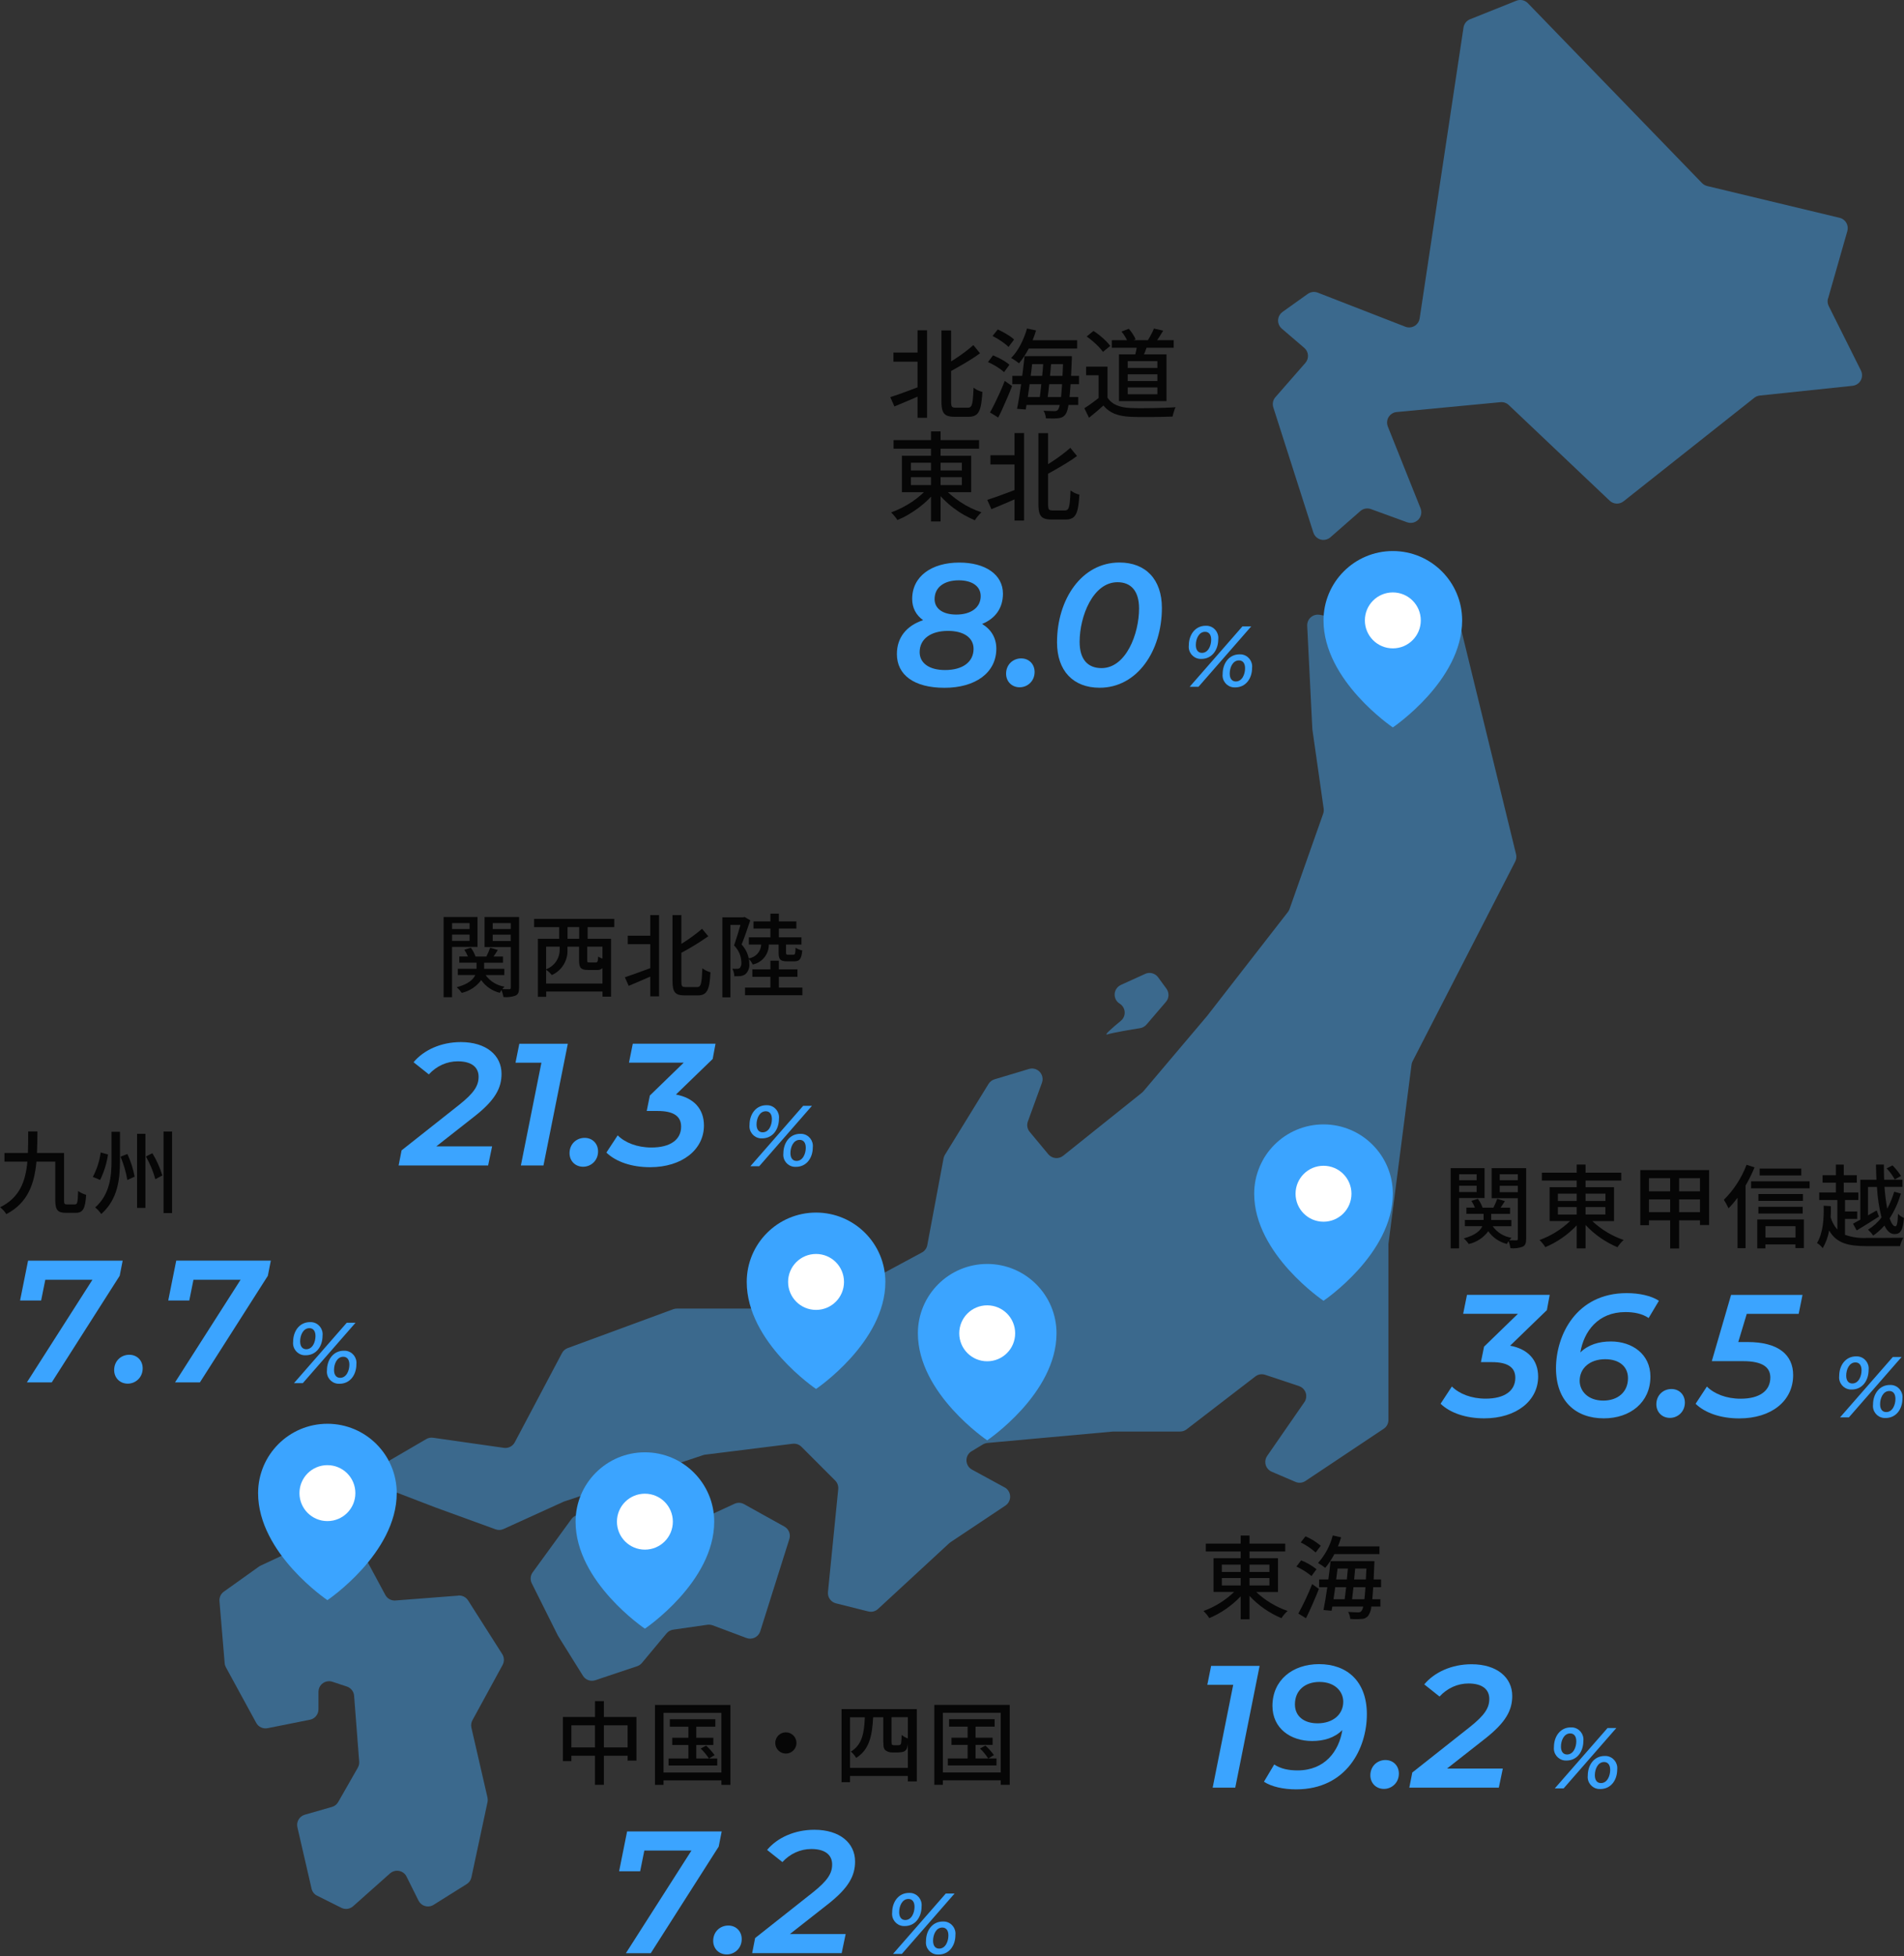
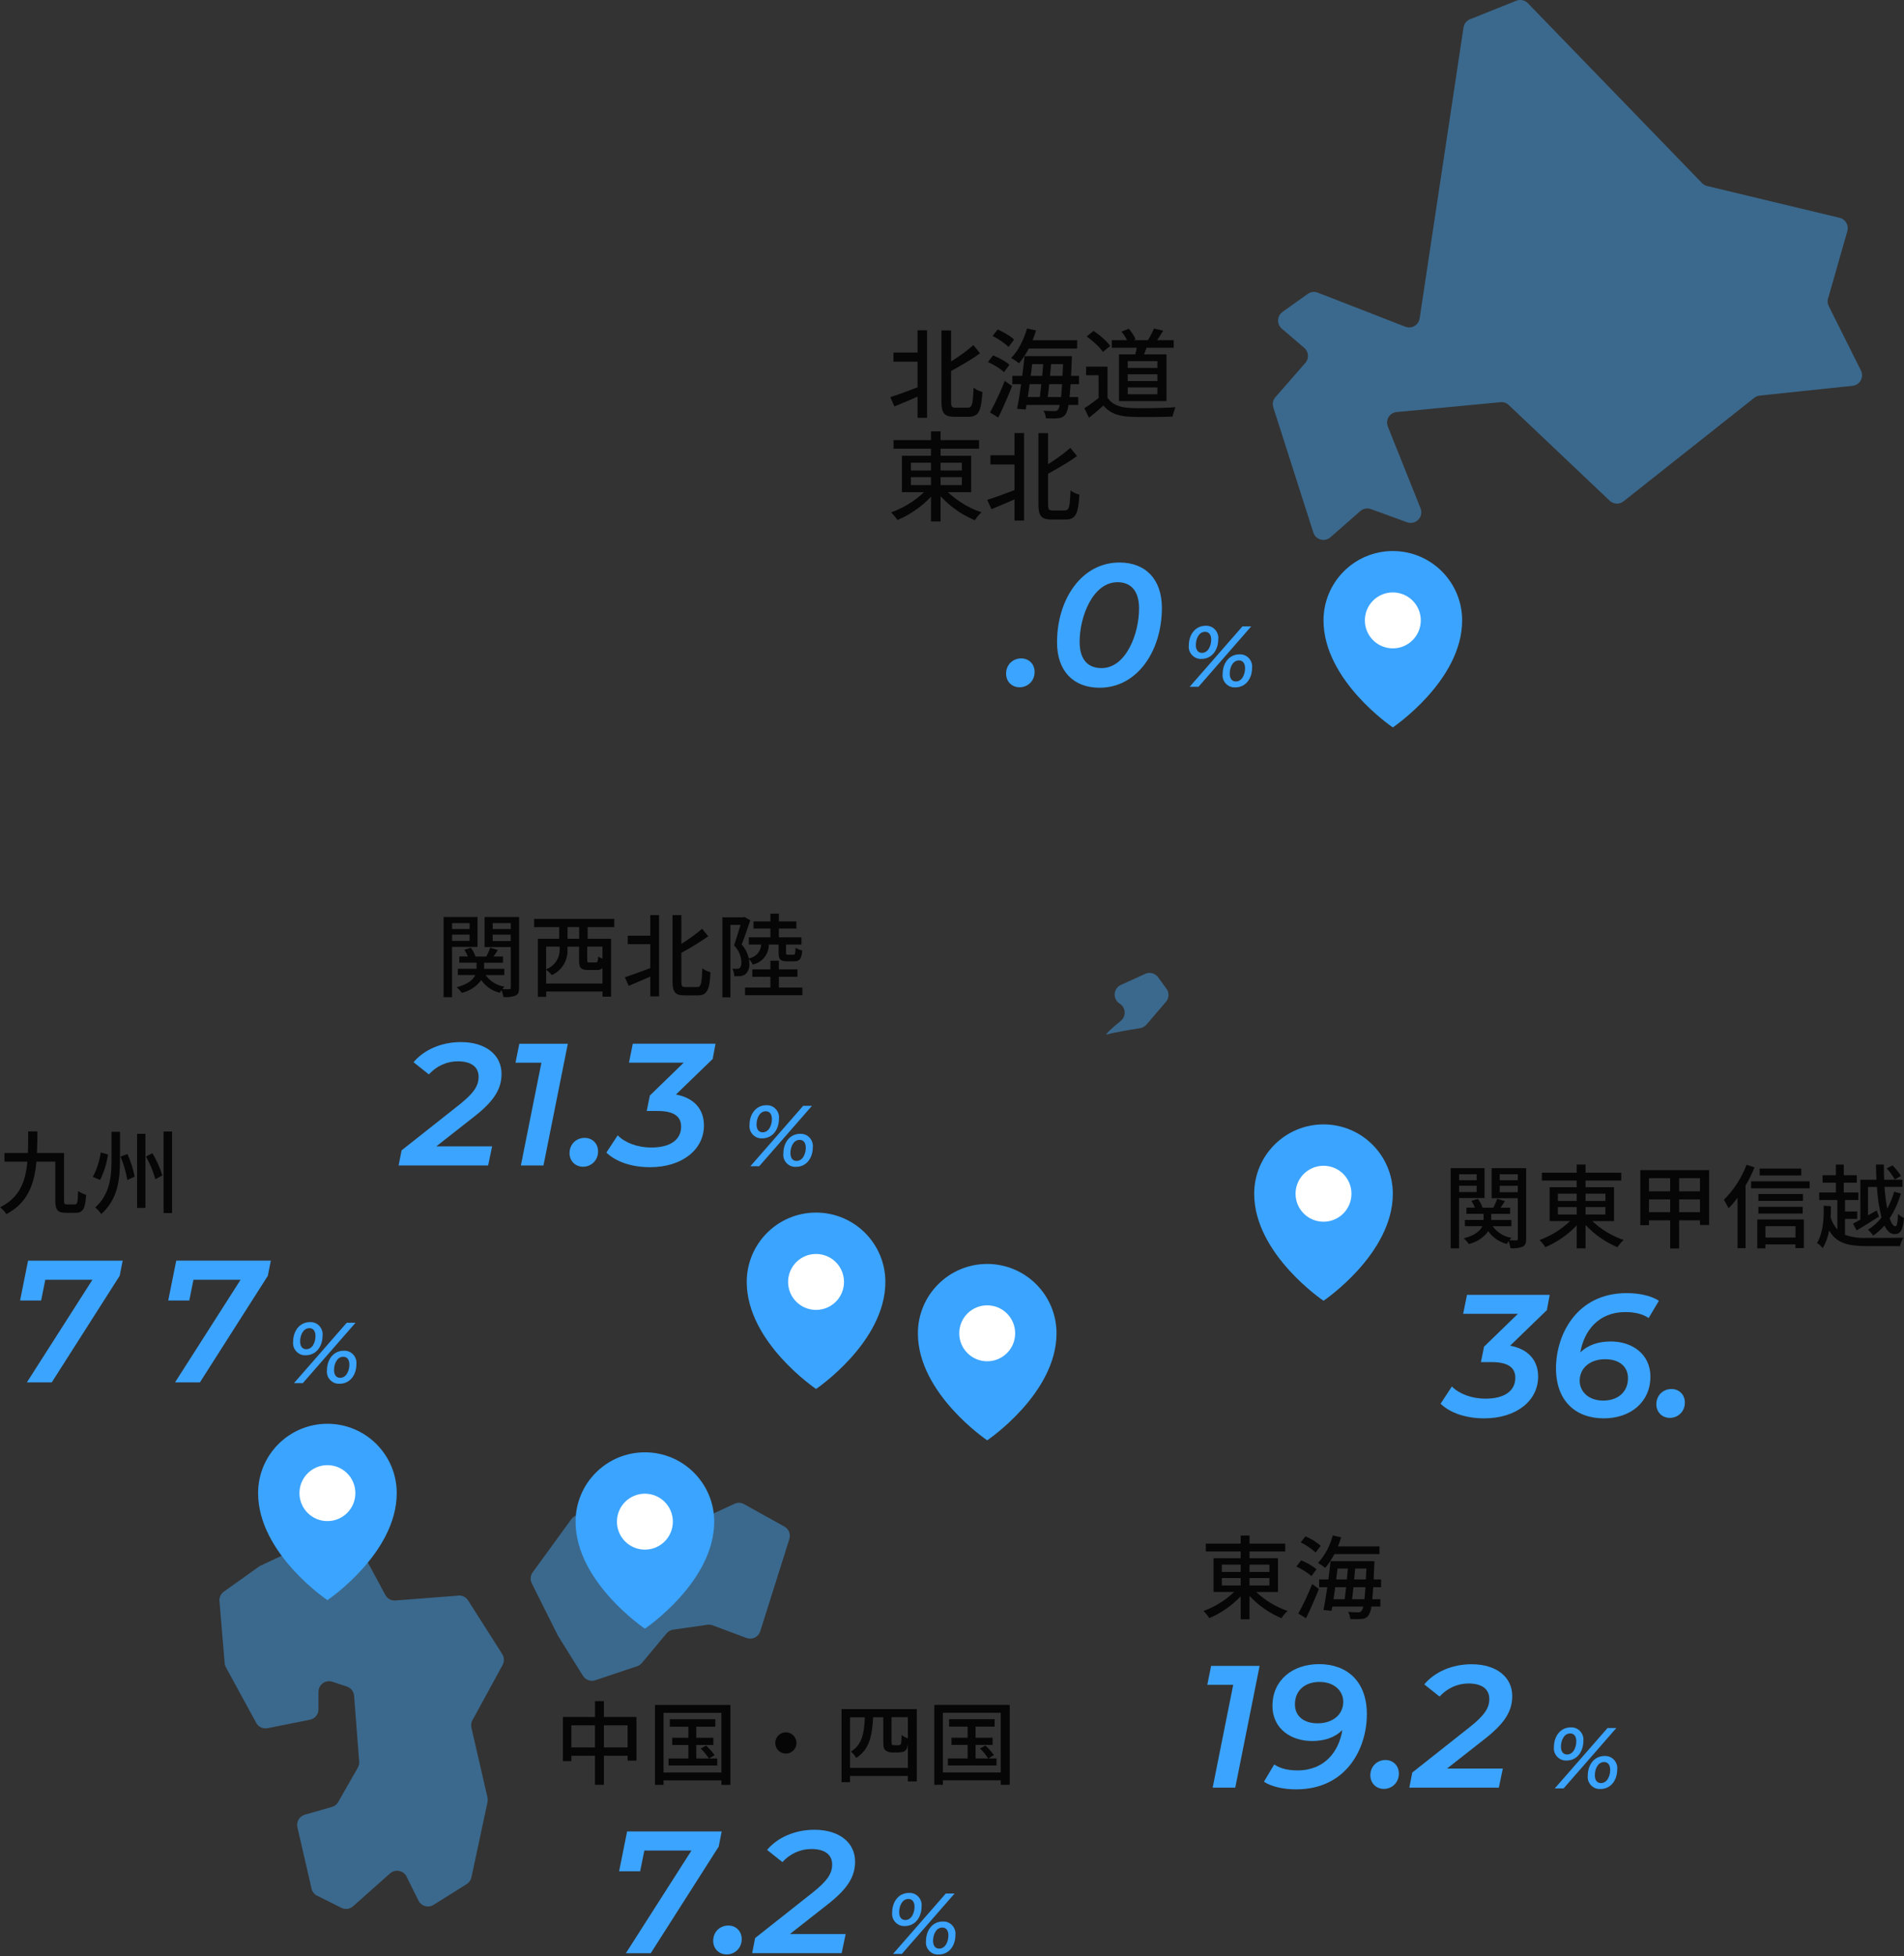
<svg xmlns="http://www.w3.org/2000/svg" id="_レイヤー_3" data-name="レイヤー 3" viewBox="0 0 333.74 342.75">
  <rect x="0" y="0" width="333.74" height="342.75" fill="#333333" stroke="none" />
  <defs>
    <style>
      .cls-1 {
        clip-path: url(#clippath);
      }

      .cls-2 {
        fill: none;
      }

      .cls-2, .cls-3, .cls-4, .cls-5, .cls-6 {
        stroke-width: 0px;
      }

      .cls-3 {
        fill: #3b698d;
      }

      .cls-4 {
        fill: #3ba4ff;
      }

      .cls-5 {
        fill: #fff;
      }

      .cls-6 {
        fill: #060606;
      }
    </style>
    <clipPath id="clippath">
      <rect class="cls-2" x="38.48" y="0" width="287.94" height="334.44" />
    </clipPath>
  </defs>
  <g>
-     <path class="cls-4" d="m174.64,113.64c0,4.24-3.69,6.86-9.08,6.86s-8.35-2.29-8.35-5.91c0-2.9,1.68-4.97,4.6-5.94-1.25-.88-1.92-2.16-1.92-3.72,0-3.96,3.41-6.37,8.26-6.37,4.57,0,7.65,2.1,7.65,5.45,0,2.5-1.31,4.36-3.66,5.3,1.62.98,2.5,2.47,2.5,4.33Zm-3.99.03c0-1.92-1.68-3.14-4.48-3.14-3.05,0-4.97,1.43-4.97,3.72,0,1.95,1.71,3.14,4.45,3.14,3.08,0,5-1.4,5-3.72Zm-6.83-8.71c0,1.65,1.4,2.71,3.81,2.71,2.59,0,4.27-1.25,4.27-3.23,0-1.74-1.52-2.77-3.84-2.77-2.56,0-4.24,1.22-4.24,3.29Z" />
    <path class="cls-4" d="m176.35,118.03c0-1.58,1.19-2.68,2.65-2.68,1.34,0,2.35.98,2.35,2.38,0,1.61-1.25,2.68-2.62,2.68s-2.38-1.01-2.38-2.38Z" />
    <path class="cls-4" d="m185.28,112.54c0-7.56,4.33-13.99,10.94-13.99,4.6,0,7.44,2.96,7.44,7.95,0,7.56-4.33,13.99-10.91,13.99-4.63,0-7.47-2.96-7.47-7.95Zm14.38-5.94c0-3.08-1.43-4.6-3.78-4.6-4.3,0-6.64,5.97-6.64,10.45,0,3.08,1.43,4.6,3.84,4.6,4.27,0,6.58-5.97,6.58-10.45Z" />
  </g>
  <g id="_グループ_1414" data-name="グループ 1414">
    <path id="_パス_6229" data-name="パス 6229" class="cls-4" d="m210.58,115.44c1.86,0,2.96-1.57,2.96-3.45.13-1.17-.71-2.22-1.87-2.35-.11-.01-.22-.02-.33-.01-1.84,0-2.96,1.57-2.96,3.45-.13,1.17.71,2.22,1.87,2.35.11.01.22.02.33.01Zm-2.06,4.88h1.56l9.24-10.58h-1.54l-9.25,10.58Zm2.16-5.94c-.63,0-1.07-.45-1.07-1.38,0-1.04.51-2.31,1.62-2.31.63,0,1.07.45,1.07,1.38,0,1.04-.51,2.31-1.62,2.31Zm5.83,6.05c1.86,0,2.96-1.56,2.96-3.43.13-1.17-.71-2.22-1.87-2.35-.11-.01-.22-.02-.33-.01-1.84,0-2.96,1.57-2.96,3.45-.13,1.16.7,2.2,1.86,2.33.11.01.23.02.34.01Zm.11-1.04c-.63,0-1.07-.45-1.07-1.38,0-1.04.51-2.31,1.62-2.31.63,0,1.07.45,1.07,1.38,0,1.04-.51,2.31-1.62,2.31Z" />
  </g>
  <g>
    <path class="cls-4" d="m271.16,229.51l-6.46,6.25c3.14.58,4.91,2.53,4.91,5.42,0,4.24-3.84,7.31-9.45,7.31-3.2,0-5.97-.94-7.65-2.56l1.98-3.02c1.28,1.28,3.41,2.13,5.91,2.13,3.32,0,5.21-1.37,5.21-3.66,0-1.83-1.34-2.74-4.11-2.74h-1.92l.55-2.71,5.94-5.76h-9.6l.67-3.32h14.5l-.49,2.65Z" />
    <path class="cls-4" d="m289.29,241.18c0,4.48-3.5,7.31-8.17,7.31-4.91,0-8.38-3.02-8.38-8.78s3.53-13.16,12.4-13.16c2.19,0,4.3.46,5.64,1.34l-1.8,3.02c-1.13-.76-2.53-1.04-4.08-1.04-4.81,0-7.28,3.41-7.89,7.07,1.4-1.37,3.26-1.92,5.36-1.92,3.69,0,6.92,2.19,6.92,6.16Zm-3.93.27c0-2.1-1.62-3.32-3.99-3.32-2.71,0-4.48,1.58-4.48,3.78,0,1.8,1.46,3.47,4.14,3.47,2.5,0,4.33-1.46,4.33-3.93Z" />
    <path class="cls-4" d="m290.33,246.03c0-1.58,1.19-2.68,2.65-2.68,1.34,0,2.35.98,2.35,2.38,0,1.61-1.25,2.68-2.62,2.68s-2.38-1.01-2.38-2.38Z" />
-     <path class="cls-4" d="m306.18,230.18l-1.49,4.94h1.61c5.46,0,8.01,2.26,8.01,5.79,0,4.57-3.84,7.59-9.45,7.59-3.23,0-5.97-.94-7.65-2.56l1.98-3.02c1.28,1.28,3.41,2.13,5.91,2.13,3.32,0,5.21-1.37,5.21-3.72,0-1.77-1.34-2.86-4.78-2.86h-5.48l3.38-11.61h12.52l-.67,3.32h-9.11Z" />
  </g>
  <g id="_グループ_1414-2" data-name="グループ 1414">
-     <path id="_パス_6229-2" data-name="パス 6229" class="cls-4" d="m324.58,243.44c1.86,0,2.96-1.57,2.96-3.45.13-1.17-.71-2.22-1.87-2.35-.11-.01-.22-.02-.33-.01-1.84,0-2.96,1.57-2.96,3.45-.13,1.17.71,2.22,1.87,2.35.11.01.22.02.33.01Zm-2.06,4.88h1.56l9.24-10.58h-1.54l-9.25,10.58Zm2.16-5.94c-.63,0-1.07-.45-1.07-1.38,0-1.04.51-2.31,1.62-2.31.63,0,1.07.45,1.07,1.38,0,1.04-.51,2.31-1.62,2.31Zm5.83,6.05c1.86,0,2.96-1.56,2.96-3.43.13-1.17-.71-2.22-1.87-2.35-.11-.01-.22-.02-.33-.01-1.84,0-2.96,1.57-2.96,3.45-.13,1.16.7,2.2,1.86,2.33.11.01.23.02.34.01Zm.11-1.04c-.63,0-1.07-.45-1.07-1.38,0-1.04.51-2.31,1.62-2.31.63,0,1.07.45,1.07,1.38,0,1.04-.51,2.31-1.62,2.31Z" />
-   </g>
+     </g>
  <g>
    <path class="cls-4" d="m220.79,291.86l-4.27,21.33h-3.96l3.6-18.01h-4.54l.67-3.32h8.5Z" />
    <path class="cls-4" d="m239.59,300.33c0,5.94-3.54,13.16-12.4,13.16-2.19,0-4.33-.46-5.64-1.34l1.8-3.02c1.13.76,2.53,1.04,4.08,1.04,4.81,0,7.28-3.38,7.86-7.07-1.37,1.37-3.23,1.92-5.3,1.92-3.75,0-6.95-2.19-6.95-6.16,0-4.48,3.5-7.31,8.17-7.31,4.91,0,8.38,3.02,8.38,8.78Zm-4.14-2.19c0-1.8-1.46-3.47-4.17-3.47-2.5,0-4.3,1.46-4.3,3.93,0,2.1,1.61,3.32,3.96,3.32,2.74,0,4.51-1.58,4.51-3.78Z" />
    <path class="cls-4" d="m240.2,311.03c0-1.58,1.19-2.68,2.65-2.68,1.34,0,2.35.98,2.35,2.38,0,1.61-1.25,2.68-2.62,2.68s-2.38-1.01-2.38-2.38Z" />
    <path class="cls-4" d="m253.61,309.84h9.81l-.7,3.35h-15.69l.52-2.65,10.06-7.95c2.65-2.1,3.44-3.38,3.44-4.94,0-1.65-1.19-2.71-3.66-2.71-1.89,0-3.72.82-5.06,2.29l-2.68-2.13c1.77-2.13,4.81-3.53,8.29-3.53,4.45,0,7.13,2.32,7.13,5.55,0,2.5-1.1,4.63-4.81,7.53l-6.64,5.21Z" />
  </g>
  <g>
    <path class="cls-4" d="m126.5,320.86l-.52,2.65-11.91,18.68h-4.36l11.49-17.98h-8.26l-.73,3.63h-3.69l1.4-6.98h16.58Z" />
    <path class="cls-4" d="m125.01,340.03c0-1.58,1.19-2.68,2.65-2.68,1.34,0,2.35.98,2.35,2.38,0,1.61-1.25,2.68-2.62,2.68s-2.38-1.01-2.38-2.38Z" />
    <path class="cls-4" d="m138.42,338.84h9.81l-.7,3.35h-15.69l.52-2.65,10.06-7.95c2.65-2.1,3.44-3.38,3.44-4.94,0-1.65-1.19-2.71-3.66-2.71-1.89,0-3.72.82-5.06,2.29l-2.68-2.13c1.77-2.13,4.81-3.53,8.29-3.53,4.45,0,7.13,2.32,7.13,5.55,0,2.5-1.1,4.63-4.81,7.53l-6.64,5.21Z" />
  </g>
  <g id="_グループ_1414-3" data-name="グループ 1414">
    <path id="_パス_6229-3" data-name="パス 6229" class="cls-4" d="m274.58,308.44c1.86,0,2.96-1.57,2.96-3.45.13-1.17-.71-2.22-1.87-2.35-.11-.01-.22-.02-.33-.01-1.84,0-2.96,1.57-2.96,3.45-.13,1.17.71,2.22,1.87,2.35.11.01.22.02.33.01Zm-2.06,4.88h1.56l9.24-10.58h-1.54l-9.25,10.58Zm2.16-5.94c-.63,0-1.07-.45-1.07-1.38,0-1.04.51-2.31,1.62-2.31.63,0,1.07.45,1.07,1.38,0,1.04-.51,2.31-1.62,2.31Zm5.83,6.05c1.86,0,2.96-1.56,2.96-3.43.13-1.17-.71-2.22-1.87-2.35-.11-.01-.22-.02-.33-.01-1.84,0-2.96,1.57-2.96,3.45-.13,1.16.7,2.2,1.86,2.33.11.01.23.02.34.01Zm.11-1.04c-.63,0-1.07-.45-1.07-1.38,0-1.04.51-2.31,1.62-2.31.63,0,1.07.45,1.07,1.38,0,1.04-.51,2.31-1.62,2.31Z" />
  </g>
  <g id="_グループ_1414-4" data-name="グループ 1414">
    <path id="_パス_6229-4" data-name="パス 6229" class="cls-4" d="m158.58,337.44c1.86,0,2.96-1.57,2.96-3.45.13-1.17-.71-2.22-1.87-2.35-.11-.01-.22-.02-.33-.01-1.84,0-2.96,1.57-2.96,3.45-.13,1.17.71,2.22,1.87,2.35.11.01.22.02.33.01Zm-2.06,4.88h1.56l9.24-10.58h-1.54l-9.25,10.58Zm2.16-5.94c-.63,0-1.07-.45-1.07-1.38,0-1.04.51-2.31,1.62-2.31.63,0,1.07.45,1.07,1.38,0,1.04-.51,2.31-1.62,2.31Zm5.83,6.05c1.86,0,2.96-1.56,2.96-3.43.13-1.17-.71-2.22-1.87-2.35-.11-.01-.22-.02-.33-.01-1.84,0-2.96,1.57-2.96,3.45-.13,1.16.7,2.2,1.86,2.33.11.01.23.02.34.01Zm.11-1.04c-.63,0-1.07-.45-1.07-1.38,0-1.04.51-2.31,1.62-2.31.63,0,1.07.45,1.07,1.38,0,1.04-.51,2.31-1.62,2.31Z" />
  </g>
  <g>
    <path class="cls-4" d="m21.5,220.86l-.52,2.65-11.91,18.68h-4.36l11.49-17.98H7.94l-.73,3.63h-3.69l1.4-6.98h16.58Z" />
-     <path class="cls-4" d="m20.01,240.03c0-1.58,1.19-2.68,2.65-2.68,1.34,0,2.35.98,2.35,2.38,0,1.61-1.25,2.68-2.62,2.68s-2.38-1.01-2.38-2.38Z" />
    <path class="cls-4" d="m47.47,220.86l-.52,2.65-11.91,18.68h-4.36l11.49-17.98h-8.26l-.73,3.63h-3.69l1.4-6.98h16.58Z" />
  </g>
  <g id="_グループ_1414-5" data-name="グループ 1414">
    <path id="_パス_6229-5" data-name="パス 6229" class="cls-4" d="m53.58,237.44c1.86,0,2.96-1.57,2.96-3.45.13-1.17-.71-2.22-1.87-2.35-.11-.01-.22-.02-.33-.01-1.84,0-2.96,1.57-2.96,3.45-.13,1.17.71,2.22,1.87,2.35.11.01.22.02.33.01Zm-2.06,4.88h1.56l9.24-10.58h-1.54l-9.25,10.58Zm2.16-5.94c-.63,0-1.07-.45-1.07-1.38,0-1.04.51-2.31,1.62-2.31.63,0,1.07.45,1.07,1.38,0,1.04-.51,2.31-1.62,2.31Zm5.83,6.05c1.86,0,2.96-1.56,2.96-3.43.13-1.17-.71-2.22-1.87-2.35-.11-.01-.22-.02-.33-.01-1.84,0-2.96,1.57-2.96,3.45-.13,1.16.7,2.2,1.86,2.33.11.01.23.02.34.01Zm.11-1.04c-.63,0-1.07-.45-1.07-1.38,0-1.04.51-2.31,1.62-2.31.63,0,1.07.45,1.07,1.38,0,1.04-.51,2.31-1.62,2.31Z" />
  </g>
  <g>
    <path class="cls-4" d="m76.45,200.84h9.81l-.7,3.35h-15.69l.52-2.65,10.06-7.95c2.65-2.1,3.44-3.38,3.44-4.94,0-1.65-1.19-2.71-3.66-2.71-1.89,0-3.72.82-5.06,2.29l-2.68-2.13c1.77-2.13,4.81-3.53,8.29-3.53,4.45,0,7.13,2.32,7.13,5.55,0,2.5-1.1,4.63-4.82,7.53l-6.64,5.21Z" />
    <path class="cls-4" d="m99.53,182.86l-4.27,21.33h-3.96l3.6-18.01h-4.54l.67-3.32h8.5Z" />
    <path class="cls-4" d="m99.83,202.03c0-1.58,1.19-2.68,2.65-2.68,1.34,0,2.35.98,2.35,2.38,0,1.61-1.25,2.68-2.62,2.68s-2.38-1.01-2.38-2.38Z" />
    <path class="cls-4" d="m124.94,185.51l-6.46,6.25c3.14.58,4.91,2.53,4.91,5.42,0,4.24-3.84,7.31-9.45,7.31-3.2,0-5.97-.94-7.65-2.56l1.98-3.02c1.28,1.28,3.41,2.13,5.91,2.13,3.32,0,5.21-1.37,5.21-3.66,0-1.83-1.34-2.74-4.11-2.74h-1.92l.55-2.71,5.94-5.76h-9.6l.67-3.32h14.5l-.49,2.65Z" />
  </g>
  <g id="_グループ_1414-6" data-name="グループ 1414">
    <path id="_パス_6229-6" data-name="パス 6229" class="cls-4" d="m133.58,199.44c1.86,0,2.96-1.57,2.96-3.45.13-1.17-.71-2.22-1.87-2.35-.11-.01-.22-.02-.33-.01-1.84,0-2.96,1.57-2.96,3.45-.13,1.17.71,2.22,1.87,2.35.11.01.22.02.33.01Zm-2.06,4.88h1.56l9.24-10.58h-1.54l-9.25,10.58Zm2.16-5.94c-.63,0-1.07-.45-1.07-1.38,0-1.04.51-2.31,1.62-2.31.63,0,1.07.45,1.07,1.38,0,1.04-.51,2.31-1.62,2.31Zm5.83,6.05c1.86,0,2.96-1.56,2.96-3.43.13-1.17-.71-2.22-1.87-2.35-.11-.01-.22-.02-.33-.01-1.84,0-2.96,1.57-2.96,3.45-.13,1.16.7,2.2,1.86,2.33.11.01.23.02.34.01Zm.11-1.04c-.63,0-1.07-.45-1.07-1.38,0-1.04.51-2.31,1.62-2.31.63,0,1.07.45,1.07,1.38,0,1.04-.51,2.31-1.62,2.31Z" />
  </g>
  <g id="_グループ_662" data-name="グループ 662">
    <g id="_グループ_650" data-name="グループ 650">
      <g class="cls-1">
        <g id="_グループ_622" data-name="グループ 622">
          <path id="_パス_1945" data-name="パス 1945" class="cls-3" d="m320.44,52.27l3.37-11.79c.28-.99-.29-2.02-1.28-2.3-.03,0-.05-.01-.08-.02l-23.21-5.57c-.34-.08-.65-.26-.9-.51L267.81.56c-.52-.54-1.32-.71-2.02-.43l-8.11,3.24c-.61.24-1.05.8-1.15,1.45l-7.69,50.97c-.15,1.01-1.1,1.71-2.11,1.56-.14-.02-.27-.06-.4-.11l-15.35-5.97c-.58-.23-1.24-.14-1.75.22l-4.43,3.16c-.83.6-1.03,1.76-.43,2.59.09.12.19.23.3.33l3.95,3.38c.78.67.87,1.84.2,2.62,0,0,0,0-.01.01l-5.25,6c-.43.49-.57,1.17-.37,1.79l7.02,21.93c.31.98,1.36,1.52,2.33,1.2.24-.08.47-.2.66-.37l5.24-4.59c.51-.45,1.22-.58,1.86-.35l6.34,2.31c.96.35,2.03-.15,2.38-1.11.16-.43.15-.9-.02-1.33l-5.74-14.34c-.38-.95.08-2.03,1.03-2.41.16-.07.34-.11.51-.12l18.21-1.73c.53-.05,1.06.13,1.45.5l17.69,16.76c.67.64,1.71.68,2.43.11l22.92-18.14c.28-.22.61-.35.96-.39l16.27-1.71c1.02-.11,1.76-1.02,1.65-2.04-.02-.22-.09-.44-.19-.64l-5.65-11.3c-.21-.42-.25-.89-.12-1.34" />
-           <path id="_パス_1946" data-name="パス 1946" class="cls-3" d="m245.54,101.47l-4.57,6.85c-.41.62-1.15.93-1.88.8l-7.77-1.41c-1.01-.18-1.98.49-2.16,1.49-.03.14-.03.28-.03.43l.9,18.07c0,.06,0,.11.02.17l1.97,13.81c.04.3.01.6-.09.88l-5.9,16.71c-.07.19-.16.36-.29.52l-14.16,18.21-11.16,13.19c-.08.09-.16.17-.26.25l-13.81,11.05c-.79.63-1.94.51-2.59-.26l-3.27-3.93c-.42-.51-.55-1.2-.32-1.82l2.47-6.79c.35-.96-.15-2.03-1.11-2.38-.38-.14-.79-.15-1.17-.03l-6.03,1.81c-.44.13-.81.42-1.05.8l-7.65,12.43c-.12.19-.2.41-.24.63l-2.85,15.19c-.1.55-.45,1.03-.94,1.29l-12.3,6.62c-.16.09-.34.15-.52.19l-14.92,2.98c-.12.02-.24.04-.36.04h-14.85c-.22,0-.44.04-.64.11l-18.5,6.81c-.43.16-.79.47-1,.87l-8.28,15.64c-.37.69-1.13,1.08-1.9.97l-12.41-1.77c-.41-.06-.84.02-1.2.23l-8.4,4.9c-.89.52-1.18,1.66-.67,2.54.21.36.54.64.94.8l9.71,3.73,10.56,3.84c.46.17.96.15,1.4-.05l10.49-4.77c.06-.03.12-.05.18-.07l24.33-8.11c.12-.04.24-.07.36-.08l15.32-1.91c.57-.07,1.14.13,1.54.53l5.91,5.91c.39.39.59.94.54,1.5l-1.8,18.03c-.09.92.5,1.76,1.4,1.99l5.67,1.42c.61.15,1.25-.01,1.71-.44l12.48-11.52c.07-.07.15-.13.23-.18l9.62-6.41c.85-.57,1.08-1.72.52-2.58-.17-.25-.39-.46-.66-.6l-5.73-3.12c-.9-.49-1.23-1.62-.74-2.52.16-.29.39-.53.68-.7l1.98-1.19c.24-.14.51-.23.79-.26l22.04-2c.06,0,.11,0,.17,0h11.58c.41,0,.81-.14,1.13-.39l12.04-9.26c.49-.38,1.13-.48,1.72-.29l5.94,1.98c.97.32,1.5,1.38,1.17,2.35-.06.17-.13.33-.24.47l-6.52,9.42c-.58.84-.37,2,.47,2.58.1.07.21.13.33.18l4.16,1.78c.58.25,1.24.19,1.76-.16l13.71-9.14c.52-.34.83-.92.83-1.55v-30.67c0-.08,0-.16.01-.24l4.04-31.33c.03-.21.09-.42.19-.61l17.98-34.97c.2-.4.26-.86.15-1.29l-10.9-44.61c-.13-.53-.49-.98-.97-1.22l-5.96-2.98c-.84-.42-1.86-.15-2.38.63" />
          <path id="_パス_1947" data-name="パス 1947" class="cls-3" d="m115.64,269.04l-13.5-3.6c-.74-.2-1.53.08-1.98.7l-6.79,9.33c-.41.56-.47,1.3-.16,1.92l4.58,9.16c.03.05.06.1.09.15l4.3,6.89c.45.73,1.35,1.05,2.16.78l7.33-2.45c.33-.11.62-.31.84-.57l4.33-5.19c.29-.35.71-.58,1.16-.65l6-.86c.31-.04.62,0,.92.1l5.92,2.22c.96.36,2.03-.13,2.39-1.09.01-.03.02-.06.03-.09l5.1-16.16c.27-.84-.1-1.75-.87-2.18l-7.07-3.93c-.52-.29-1.14-.31-1.68-.06l-11.86,5.47c-.39.18-.84.22-1.26.11" />
          <path id="_パス_1948" data-name="パス 1948" class="cls-3" d="m80.33,279.55l-11.01.85c-.73.06-1.43-.32-1.78-.97l-5.77-10.72c-.47-.87-1.53-1.22-2.42-.8l-13.63,6.36c-.1.05-.2.11-.3.17l-6.18,4.41c-.53.38-.83,1.01-.77,1.67l.91,10.86c.02.26.1.51.22.73l5.31,9.73c.39.72,1.2,1.09,2,.93l7.42-1.48c.87-.17,1.49-.94,1.49-1.82v-3.07c0-1.03.83-1.86,1.86-1.86.2,0,.4.03.59.1l2.54.84c.71.24,1.21.88,1.26,1.62l.89,11.53c.03.37-.06.74-.24,1.06l-3.44,6.02c-.24.42-.63.73-1.1.86l-4.75,1.36c-.95.27-1.52,1.24-1.3,2.2l2.48,10.75c.12.54.48,1,.98,1.24l4.24,2.12c.68.34,1.5.23,2.06-.27l6.48-5.76c.77-.68,1.94-.61,2.62.15.11.12.2.26.27.41l2.1,4.21c.46.92,1.57,1.29,2.49.83.05-.03.1-.05.15-.09l5.8-3.63c.43-.27.73-.69.83-1.18l2.82-13.17c.06-.27.05-.54,0-.81l-2.82-12.24c-.1-.44-.04-.91.18-1.31l5.29-9.69c.32-.59.3-1.32-.06-1.89l-5.99-9.41c-.37-.58-1.03-.91-1.71-.86" />
          <path id="_パス_1949" data-name="パス 1949" class="cls-3" d="m194.09,181.23c.94-.31,4.3-.87,5.75-1.1.43-.07.83-.29,1.12-.63l3.41-3.98c.56-.65.6-1.6.09-2.3l-1.46-2c-.52-.71-1.47-.97-2.27-.6l-4.27,1.94c-.93.43-1.34,1.53-.92,2.46.15.34.4.62.72.81.87.54,1.15,1.68.61,2.55-.11.18-.24.33-.4.46-1.47,1.21-3.08,2.61-2.38,2.38" />
        </g>
      </g>
    </g>
    <g id="_グループ_652" data-name="グループ 652">
      <g id="_グループ_653" data-name="グループ 653">
        <g id="_グループ_654" data-name="グループ 654">
          <g id="_グループ_655" data-name="グループ 655">
            <path id="_パス_1972" data-name="パス 1972" class="cls-4" d="m57.39,280.34s12.15-8.17,12.15-18.75c0-6.71-5.44-12.15-12.15-12.15-6.71,0-12.15,5.44-12.15,12.15,0,0,0,0,0,0,0,10.58,12.15,18.75,12.15,18.75" />
            <path id="_パス_1973" data-name="パス 1973" class="cls-5" d="m57.39,256.69c2.71,0,4.9,2.19,4.9,4.9s-2.19,4.9-4.9,4.9-4.9-2.19-4.9-4.9h0c0-2.71,2.19-4.9,4.9-4.9" />
          </g>
        </g>
      </g>
    </g>
    <g id="_グループ_657" data-name="グループ 657">
      <g id="_グループ_653-2" data-name="グループ 653-2">
        <g id="_グループ_654-2" data-name="グループ 654-2">
          <g id="_グループ_655-2" data-name="グループ 655-2">
            <path id="_パス_1972-2" data-name="パス 1972-2" class="cls-4" d="m113.04,285.34s12.15-8.17,12.15-18.75c0-6.71-5.44-12.15-12.15-12.15-6.71,0-12.15,5.44-12.15,12.15,0,0,0,0,0,0,0,10.58,12.15,18.75,12.15,18.75" />
            <path id="_パス_1973-2" data-name="パス 1973-2" class="cls-5" d="m113.04,261.69c2.71,0,4.9,2.19,4.9,4.9s-2.19,4.9-4.9,4.9-4.9-2.19-4.9-4.9h0c0-2.71,2.19-4.9,4.9-4.9" />
          </g>
        </g>
      </g>
    </g>
    <g id="_グループ_658" data-name="グループ 658">
      <g id="_グループ_653-3" data-name="グループ 653-3">
        <g id="_グループ_654-3" data-name="グループ 654-3">
          <g id="_グループ_655-3" data-name="グループ 655-3">
            <path id="_パス_1972-3" data-name="パス 1972-3" class="cls-4" d="m143.04,243.34s12.15-8.17,12.15-18.75c0-6.71-5.44-12.15-12.15-12.15-6.71,0-12.15,5.44-12.15,12.15,0,0,0,0,0,0,0,10.58,12.15,18.75,12.15,18.75" />
            <path id="_パス_1973-3" data-name="パス 1973-3" class="cls-5" d="m143.04,219.69c2.71,0,4.9,2.19,4.9,4.9s-2.19,4.9-4.9,4.9-4.9-2.19-4.9-4.9h0c0-2.71,2.19-4.9,4.9-4.9" />
          </g>
        </g>
      </g>
    </g>
    <g id="_グループ_659" data-name="グループ 659">
      <g id="_グループ_653-4" data-name="グループ 653-4">
        <g id="_グループ_654-4" data-name="グループ 654-4">
          <g id="_グループ_655-4" data-name="グループ 655-4">
            <path id="_パス_1972-4" data-name="パス 1972-4" class="cls-4" d="m173.04,252.34s12.15-8.17,12.15-18.75c0-6.71-5.44-12.15-12.15-12.15-6.71,0-12.15,5.44-12.15,12.15,0,0,0,0,0,0,0,10.58,12.15,18.75,12.15,18.75" />
            <path id="_パス_1973-4" data-name="パス 1973-4" class="cls-5" d="m173.04,228.69c2.71,0,4.9,2.19,4.9,4.9s-2.19,4.9-4.9,4.9-4.9-2.19-4.9-4.9h0c0-2.71,2.19-4.9,4.9-4.9" />
          </g>
        </g>
      </g>
    </g>
    <g id="_グループ_660" data-name="グループ 660">
      <g id="_グループ_653-5" data-name="グループ 653-5">
        <g id="_グループ_654-5" data-name="グループ 654-5">
          <g id="_グループ_655-5" data-name="グループ 655-5">
            <path id="_パス_1972-5" data-name="パス 1972-5" class="cls-4" d="m231.99,227.89s12.15-8.17,12.15-18.75c0-6.71-5.44-12.15-12.15-12.15-6.71,0-12.15,5.44-12.15,12.15,0,0,0,0,0,0,0,10.58,12.15,18.75,12.15,18.75" />
            <path id="_パス_1973-5" data-name="パス 1973-5" class="cls-5" d="m231.99,204.24c2.71,0,4.9,2.19,4.9,4.9s-2.19,4.9-4.9,4.9-4.9-2.19-4.9-4.9h0c0-2.71,2.19-4.9,4.9-4.9" />
          </g>
        </g>
      </g>
    </g>
    <g id="_グループ_661" data-name="グループ 661">
      <g id="_グループ_653-6" data-name="グループ 653-6">
        <g id="_グループ_654-6" data-name="グループ 654-6">
          <g id="_グループ_655-6" data-name="グループ 655-6">
            <path id="_パス_1972-6" data-name="パス 1972-6" class="cls-4" d="m244.14,127.44s12.15-8.17,12.15-18.75c0-6.71-5.44-12.15-12.15-12.15-6.71,0-12.15,5.44-12.15,12.15,0,0,0,0,0,0,0,10.58,12.15,18.75,12.15,18.75" />
            <path id="_パス_1973-6" data-name="パス 1973-6" class="cls-5" d="m244.14,103.79c2.71,0,4.9,2.19,4.9,4.9s-2.19,4.9-4.9,4.9-4.9-2.19-4.9-4.9h0c0-2.71,2.19-4.9,4.9-4.9" />
          </g>
        </g>
      </g>
    </g>
  </g>
  <path id="_パス_6282" data-name="パス 6282" class="cls-6" d="m11.76,211.01c-.46,0-.53-.08-.53-.7v-8.3h-4.75c.06-1.22.06-2.5.08-3.79h-1.62c0,1.31,0,2.58-.05,3.79H.78v1.5h4.02c-.32,3.46-1.34,6.3-4.78,8,.43.34.8.74,1.09,1.2,3.78-1.97,4.91-5.28,5.28-9.2h3.3v6.78c0,1.71.46,2.19,1.82,2.19h1.78c1.28,0,1.66-.78,1.81-3.15-.5-.14-.98-.37-1.41-.67-.05,1.96-.13,2.35-.55,2.35h-1.37Zm7.79-12.72v4.96c0,2.85-.29,6-2.86,8.29.41.33.76.72,1.06,1.15,2.93-2.59,3.28-6.15,3.28-9.44v-4.96h-1.47Zm4.48.35v12.99h1.46v-12.99h-1.46Zm4.64-.4v14.29h1.49v-14.29h-1.49Zm-11.02,3.66c-.2,1.5-.67,2.95-1.38,4.29l1.28.53c.69-1.41,1.16-2.91,1.38-4.46l-1.28-.35Zm3.48.75c.55,1.31.95,2.68,1.19,4.08l1.28-.58c-.26-1.37-.68-2.7-1.27-3.97l-1.2.46Zm4.45-.03c.71,1.25,1.27,2.59,1.65,3.98l1.22-.67c-.41-1.36-1-2.67-1.74-3.89l-1.12.57Z" />
  <path id="_パス_6278" data-name="パス 6278" class="cls-6" d="m105.85,306.14v-3.87h4.16v3.87h-4.16Zm-5.7,0v-3.87h4.14v3.87h-4.14Zm5.7-5.33v-2.78h-1.55v2.78h-5.63v7.73h1.48v-.94h4.14v5.09h1.56v-5.09h4.16v.86h1.55v-7.65h-5.71Zm18.43,7.27l.98-.59c-.44-.6-.94-1.16-1.49-1.66l-.94.51c.54.53,1.02,1.11,1.43,1.74h-2.21v-2.37h2.99v-1.26h-2.99v-1.94h3.34v-1.31h-7.98v1.31h3.25v1.94h-2.83v1.26h2.83v2.37h-3.47v1.23h8.53v-1.23h-1.43Zm-7.97,2.46v-10.46h10.14v10.46h-10.14Zm-1.5-11.84v14h1.5v-.78h10.14v.78h1.58v-14h-13.22Zm22.94,4.8c-1.02,0-1.86.83-1.86,1.86,0,1.02.83,1.86,1.86,1.86,1.02,0,1.86-.83,1.86-1.86,0-1.02-.83-1.86-1.86-1.86Zm11.25,6.21v-8.85h2.59c-.11,2.74-.45,4.8-2.45,6.02.38.3.69.68.93,1.1,2.34-1.47,2.8-3.9,2.98-7.12h1.78v4.28c0,1.01.13,1.31.42,1.54.33.23.72.35,1.12.34h1.07c.33,0,.65-.04.96-.14.28-.12.5-.35.59-.64.08-.26.13-.53.14-.8v4.29h-10.13Zm10.13-5.14c-.39-.14-.76-.35-1.09-.61,0,.47-.02.93-.08,1.39-.03.21-.11.32-.21.35-.14.05-.29.07-.43.06h-.59c-.12,0-.24-.02-.35-.08-.08-.05-.11-.22-.11-.48v-4.35h2.86v3.71Zm-11.62-5.14v12.8h1.49v-1.09h10.13v.96h1.57v-12.67h-13.18Zm25.73,8.64l.98-.59c-.44-.6-.94-1.16-1.49-1.66l-.94.51c.54.53,1.02,1.11,1.42,1.74h-2.21v-2.37h2.99v-1.26h-2.99v-1.94h3.34v-1.31h-7.98v1.31h3.25v1.94h-2.83v1.26h2.83v2.37h-3.47v1.23h8.53v-1.23h-1.42Zm-7.97,2.46v-10.46h10.14v10.46h-10.14Zm-1.5-11.84v14h1.5v-.78h10.14v.78h1.58v-14h-13.23Z" />
  <path id="_パス_6274" data-name="パス 6274" class="cls-6" d="m214.17,276.47h3.3v1.3h-3.3v-1.3Zm0-2.35h3.3v1.28h-3.3v-1.28Zm8.34,0v1.28h-3.49v-1.28h3.49Zm0,3.65h-3.49v-1.3h3.49v1.3Zm1.5,1.14v-5.92h-4.99v-1.17h6.26v-1.38h-6.26v-1.42h-1.55v1.42h-6.11v1.38h6.11v1.17h-4.75v5.92h3.6c-1.54,1.47-3.37,2.61-5.37,3.33.39.38.73.79,1.02,1.25,2.08-.88,3.95-2.18,5.5-3.82v4.03h1.55v-4.1c1.57,1.68,3.48,3.01,5.6,3.9.3-.47.66-.9,1.08-1.27-2.05-.7-3.92-1.83-5.5-3.31h3.82Zm17.79-6.64v-1.34h-7.28c.21-.53.4-1.06.56-1.6l-1.47-.32c-.46,1.79-1.34,3.44-2.58,4.82.45.25.87.54,1.26.86.62-.74,1.16-1.55,1.6-2.42h7.9Zm-10.3-1.46c-.8-.68-1.7-1.24-2.67-1.65l-.83,1.07c.95.46,1.82,1.06,2.61,1.76l.9-1.18Zm-.74,4.11c-.82-.65-1.72-1.17-2.69-1.55l-.83,1.09c.95.43,1.84.99,2.64,1.66l.88-1.2Zm-1.84,8.59c.75-1.52,1.6-3.44,2.26-5.14l-1.18-.84c-.7,1.77-1.51,3.49-2.42,5.16l1.34.82Zm8.08-3.33c.08-.62.16-1.34.24-2.11h2.1c-.05.85-.11,1.55-.18,2.11h-2.16Zm-1.04-2.11c-.1.75-.18,1.49-.26,2.11h-1.96c.1-.67.21-1.38.3-2.11h1.92Zm.3-3.26c-.05.61-.11,1.25-.18,1.9h-1.87c.08-.64.16-1.28.24-1.9h1.8Zm1.1,1.9c.06-.64.13-1.3.18-1.9h1.97c-.03.69-.06,1.33-.1,1.9h-2.04Zm4.72,1.36v-1.36h-1.3c.03-.75.08-1.6.11-2.54.02-.18.03-.66.03-.66h-7.7c-.1.98-.22,2.08-.38,3.2h-1.62v1.36h1.44c-.22,1.5-.46,2.93-.67,4l1.42.13.12-.74h5.42c-.04.28-.15.55-.3.78-.14.18-.36.27-.58.24-.32,0-.99-.02-1.76-.08.21.38.34.8.37,1.23.67.06,1.35.06,2.02,0,.47-.01.9-.24,1.17-.62.29-.47.47-1,.51-1.55h1.58v-1.28h-1.42c.06-.59.11-1.28.16-2.11h1.37Z" />
  <path id="_パス_6272" data-name="パス 6272" class="cls-6" d="m258.83,205.73v1.04h-3.07v-1.04h3.07Zm-3.07,3.12v-1.11h3.07v1.1h-3.07Zm4.46,1.04v-5.23h-5.94v14.05h1.47v-8.82h4.46Zm2.66-1.02v-1.12h3.17v1.12h-3.17Zm3.17-3.14v1.04h-3.17v-1.04h3.17Zm1.47-1.07h-6.06v5.26h4.59v7.1c0,.21-.06.29-.26.29-.18,0-.69,0-1.22-.02.12-.15.24-.3.38-.43-1.33-.2-2.53-.93-3.31-2.03h3.28v-1.09h-3.54v-1.07h3.31v-1.09h-1.66c.24-.35.51-.75.75-1.15l-1.34-.4c-.19.53-.41,1.05-.67,1.55h-1.9c-.19-.55-.46-1.07-.82-1.54l-1.14.35c.25.37.46.77.62,1.18h-1.5v1.09h3.02v1.07h-3.28v1.09h3.06c-.35.78-1.22,1.6-3.26,2.14.34.29.63.62.88.99,1.37-.31,2.59-1.11,3.42-2.24.78,1.11,1.94,1.9,3.26,2.23.09-.17.19-.33.3-.48.15.39.26.8.34,1.22.72.07,1.45-.01,2.13-.26.48-.24.61-.66.61-1.41v-12.37Zm5.55,6.82h3.3v1.3h-3.3v-1.3Zm0-2.35h3.3v1.28h-3.3v-1.28Zm8.34,0v1.28h-3.49v-1.28h3.49Zm0,3.65h-3.49v-1.3h3.48v1.3Zm1.5,1.14v-5.92h-4.99v-1.17h6.26v-1.38h-6.26v-1.42h-1.55v1.42h-6.11v1.38h6.11v1.17h-4.75v5.92h3.6c-1.54,1.47-3.37,2.61-5.37,3.33.39.37.73.79,1.02,1.25,2.08-.88,3.95-2.18,5.5-3.82v4.03h1.55v-4.1c1.57,1.68,3.48,3.01,5.6,3.9.3-.47.66-.9,1.08-1.27-2.05-.7-3.92-1.83-5.5-3.31h3.82Zm11.41-1.55v-2.24h3.66v2.24h-3.66Zm-5.28,0v-2.24h3.71v2.24h-3.71Zm3.71-5.95v2.3h-3.71v-2.3h3.71Zm5.23,2.3h-3.66v-2.3h3.66v2.3Zm-10.46-3.72v9.65h1.52v-.85h3.71v4.93h1.57v-4.93h3.66v.82h1.6v-9.62h-12.06Zm28.22-.27h-7.3v1.2h7.3v-1.2Zm-9.6-.66c-.87,2.3-2.22,4.39-3.97,6.13.3.48.57.98.82,1.5.56-.58,1.09-1.2,1.57-1.86v8.84h1.41v-10.98c.6-1.02,1.12-2.09,1.57-3.18l-1.39-.45Zm8.58,10.75v2h-5.26v-2h5.26Zm-6.69,3.89h1.42v-.69h5.26v.64h1.48v-5.01h-8.17v5.06Zm.19-6.1h7.76v-1.18h-7.76v1.18Zm7.81-3.42h-7.81v1.2h7.81v-1.2Zm-9.09-2.24v1.24h10.26v-1.23h-10.26Zm26.27-.94c-.43-.66-.93-1.28-1.49-1.84l-1.02.53c.56.58,1.04,1.23,1.42,1.94l1.09-.62Zm-7.1,7.66c-.5.27-.94.53-1.31.72l.65,1.18c1.14-.69,2.59-1.58,3.9-2.43l-.4-1.07-1.52.86v-4.98h1.57c.09,1.8.36,3.59.8,5.34-.64.86-1.45,1.59-2.37,2.14.34.31.65.66.91,1.04.73-.5,1.39-1.09,1.97-1.76.45.94,1.02,1.5,1.76,1.5,1.06,0,1.47-.62,1.66-2.83-.39-.17-.74-.41-1.04-.72-.05,1.55-.19,2.19-.46,2.19-.37,0-.7-.51-1.01-1.39.87-1.34,1.53-2.81,1.97-4.35l-1.17-.32c-.3,1.03-.71,2.03-1.22,2.97-.23-1.26-.39-2.54-.48-3.82h3.14v-1.25h-3.2c-.03-.85-.05-1.74-.05-2.66h-1.38c.02.9.03,1.79.08,2.66h-2.82v6.98Zm-2.71-.12h2.14v-1.3h-2.14v-2.01h2.34v-1.33h-2.56v-1.71h2.29v-1.3h-2.29v-1.86h-1.38v1.86h-2.33v1.3h2.33v1.71h-2.92v1.33h3.18v5.18c-.54-.62-.94-1.34-1.17-2.13.03-.67.05-1.33.03-1.97l-1.26-.08c.05,2.12-.06,4.7-1.17,6.54.39.22.73.53.99.9.57-.95.95-2.01,1.14-3.1,1.28,2.23,3.31,2.74,6.64,2.74h5.79c.11-.52.31-1.01.58-1.47-1.1.03-5.49.03-6.37.03-1.31.08-2.62-.11-3.86-.54v-2.8Z" />
  <path id="_パス_6284" data-name="パス 6284" class="cls-6" d="m82.31,161.73v1.04h-3.07v-1.04h3.07Zm-3.07,3.12v-1.11h3.07v1.1h-3.07Zm4.46,1.04v-5.23h-5.94v14.05h1.47v-8.82h4.46Zm2.66-1.02v-1.12h3.16v1.12h-3.16Zm3.17-3.14v1.04h-3.17v-1.04h3.17Zm1.47-1.07h-6.06v5.26h4.59v7.1c0,.21-.06.29-.26.29-.18,0-.69,0-1.22-.02.12-.15.24-.3.38-.43-1.33-.2-2.53-.93-3.31-2.03h3.28v-1.09h-3.54v-1.07h3.31v-1.09h-1.66c.24-.35.51-.75.75-1.15l-1.34-.4c-.19.53-.41,1.05-.67,1.55h-1.9c-.19-.55-.46-1.07-.82-1.54l-1.14.35c.25.37.46.77.62,1.18h-1.5v1.09h3.02v1.07h-3.28v1.09h3.06c-.35.78-1.22,1.6-3.26,2.14.34.29.63.62.88.99,1.37-.31,2.59-1.11,3.42-2.24.78,1.11,1.94,1.91,3.26,2.23.09-.17.19-.33.3-.48.15.39.26.8.34,1.22.72.07,1.45-.01,2.13-.26.48-.24.61-.66.61-1.41v-12.37Zm10.52,3.81h-2.04v-2.05h2.04v2.05Zm4.08,3.48c-.27-.08-.52-.21-.75-.37-.05.91-.11,1.04-.43,1.04h-1.07c-.37,0-.42-.03-.42-.4v-2.37h2.67v2.1Zm-9.87,4.37v-2.42c.37.26.71.57.99.93,1.75-.78,2.84-2.55,2.75-4.46v-.51h2.03v2.37c0,1.33.29,1.71,1.62,1.71h1.47c.37.04.73-.08,1.01-.32v2.7h-9.87Zm2.37-6.47v.46c.04,1.55-.91,2.96-2.37,3.5v-3.96h2.37Zm9.57-3.42v-1.44h-14.05v1.44h4.4v2.05h-3.74v10.16h1.46v-.93h9.87v.9h1.5v-10.13h-4.11v-2.05h4.67Zm6.3,1.5h-3.93v1.49h3.94v4.2c-1.66.62-3.34,1.23-4.45,1.6l.67,1.5c1.09-.45,2.45-1.04,3.78-1.62v3.46h1.54v-14.24h-1.54v3.62Zm6.21,9c-.64,0-.75-.14-.75-1.01v-4.99c1.63-.87,3.21-1.84,4.72-2.9l-1.09-1.31c-1.14.98-2.35,1.86-3.63,2.64v-5.04h-1.55v11.57c0,1.94.48,2.5,2.1,2.5h2.36c1.65,0,2.05-1.09,2.19-4.05-.51-.14-.99-.38-1.42-.69-.11,2.59-.21,3.28-.9,3.28h-2.03Zm16.3-7.46v1.41c0,1.17.26,1.54,1.46,1.54h1.3c.88,0,1.25-.37,1.38-1.9-.41-.09-.81-.25-1.17-.48-.03,1.09-.1,1.22-.37,1.22h-.93c-.32,0-.37-.03-.37-.38v-1.4h2.7v-1.26h-3.96v-1.54h3.07v-1.25h-3.07v-1.36h-1.48v1.36h-2.96v1.25h2.96v1.54h-3.78v1.26h2.16c-.04,1.23-.96,2.25-2.18,2.42-.19-.91-.62-1.75-1.25-2.43.51-1.23,1.07-2.9,1.52-4.24l-1-.58-.22.06h-3.67v14.02h1.41v-12.69h1.76c-.3,1.07-.74,2.51-1.12,3.6.79.78,1.25,1.83,1.28,2.94.04.36-.05.72-.27,1.01-.15.1-.33.15-.51.14-.27.02-.54,0-.8-.03.21.42.32.88.35,1.34.35.01.71,0,1.06-.03.31-.04.6-.15.86-.32.54-.49.79-1.21.69-1.92,0-.26-.02-.51-.06-.77.27.29.5.62.67.98,1.66-.34,2.84-1.81,2.82-3.5h1.73Zm.04,7.55v-1.89h3.26v-1.3h-3.26v-1.52h-1.48v1.52h-3.17v1.3h3.17v1.89h-4.45v1.34h10.05v-1.34h-4.12Z" />
  <g>
    <path class="cls-6" d="m156.05,69.58c.46-.15,1-.33,1.6-.54s1.24-.45,1.91-.7c.67-.25,1.35-.5,2.03-.77l.31,1.46c-.87.39-1.76.77-2.66,1.15-.9.38-1.72.72-2.46,1.03l-.73-1.63Zm.56-7.82h5.01v1.61h-5.01v-1.61Zm4.22-3.89h1.67v15.33h-1.67v-15.33Zm4.2.02h1.68v12.46c0,.45.05.75.14.88.1.13.31.2.65.2h2.18c.25,0,.44-.1.56-.3.12-.2.21-.55.27-1.06.06-.51.1-1.22.14-2.14.14.1.29.2.48.31.18.1.37.19.56.26.19.07.36.13.51.16-.06,1.05-.16,1.9-.3,2.54-.14.64-.37,1.1-.69,1.39-.32.28-.78.43-1.38.43h-2.53c-.59,0-1.05-.08-1.38-.24-.33-.16-.56-.43-.7-.82-.14-.39-.2-.93-.2-1.62v-12.43Zm5.58,2.57l1.17,1.43c-.54.41-1.14.81-1.79,1.21-.65.4-1.31.79-1.98,1.17-.67.39-1.33.75-1.98,1.09-.06-.18-.15-.4-.28-.65-.13-.25-.25-.45-.37-.61.62-.34,1.25-.72,1.89-1.13.63-.41,1.24-.84,1.82-1.27s1.08-.85,1.51-1.23Z" />
    <path class="cls-6" d="m173.17,63.44l.9-1.19c.33.14.68.3,1.04.48s.71.39,1.04.59c.32.21.59.41.79.59l-.95,1.29c-.19-.19-.45-.4-.76-.61s-.65-.43-1.01-.63c-.36-.2-.71-.38-1.05-.53Zm.36,8.82c.26-.45.54-.98.84-1.59.3-.61.6-1.25.91-1.93s.58-1.35.83-2.01l1.29.9c-.23.6-.48,1.22-.76,1.87s-.56,1.28-.83,1.9-.56,1.21-.84,1.75l-1.45-.9Zm.44-13.38l.92-1.16c.33.15.68.32,1.05.53.37.2.71.41,1.03.62.32.21.58.42.78.62l-.97,1.29c-.19-.2-.45-.42-.76-.65-.31-.23-.65-.45-1-.68-.36-.23-.71-.42-1.05-.58Zm6.05-1.33l1.58.34c-.33,1.12-.76,2.19-1.29,3.2-.53,1.01-1.1,1.87-1.7,2.56-.1-.09-.24-.2-.4-.31-.17-.12-.33-.24-.51-.35-.18-.11-.33-.2-.47-.27.61-.61,1.16-1.38,1.64-2.29.48-.92.86-1.88,1.15-2.87Zm-2.57,8.3h11.68v1.46h-11.68v-1.46Zm2.14-3.45h1.48c-.08.76-.17,1.56-.27,2.4-.1.84-.21,1.68-.32,2.52s-.23,1.65-.35,2.41c-.12.76-.23,1.43-.33,2.01l-1.53-.12c.12-.59.25-1.26.37-2.01.12-.75.24-1.55.36-2.38s.22-1.66.32-2.48c.1-.82.19-1.6.27-2.34Zm-.2,7.16h9.6v1.39h-9.6v-1.39Zm.41-9.95h9.01v1.45h-9.01v-1.45Zm.44,2.79h6.6v1.39h-6.6v-1.39Zm2.67.54h1.39c-.05.59-.1,1.22-.15,1.88-.06.66-.12,1.32-.19,1.98-.07.66-.14,1.28-.2,1.88-.07.59-.14,1.12-.2,1.57h-1.39c.07-.48.14-1.01.21-1.61.07-.59.14-1.22.21-1.89.07-.66.13-1.32.19-1.97.06-.65.1-1.27.14-1.84Zm3.47-.54h1.5v.45c0,.11,0,.2-.02.26-.06,1.63-.12,3.01-.2,4.14-.07,1.13-.15,2.05-.24,2.78-.08.73-.18,1.29-.29,1.7s-.24.7-.38.88c-.17.23-.36.39-.56.48-.2.1-.44.16-.7.18-.25.03-.57.05-.95.05s-.79-.01-1.21-.03c-.01-.2-.05-.43-.13-.68-.07-.25-.17-.46-.28-.65.41.02.78.04,1.12.05.34.01.6.02.77.02.15,0,.27-.02.37-.05.1-.03.18-.1.26-.2.11-.14.21-.39.31-.76.09-.37.17-.92.25-1.62.07-.71.14-1.61.2-2.7.06-1.09.12-2.42.18-3.97v-.32Z" />
    <path class="cls-6" d="m194.13,69.68c.39.59.92,1.03,1.61,1.32s1.5.45,2.44.48c.49.02,1.07.04,1.73.04.67,0,1.38,0,2.12-.02s1.47-.04,2.18-.06c.7-.02,1.32-.06,1.85-.1-.07.12-.14.29-.2.48-.07.2-.13.4-.19.6s-.1.39-.14.56c-.49.02-1.05.04-1.69.05-.64.01-1.3.02-1.99.03-.69,0-1.35,0-2,0-.65,0-1.21-.02-1.7-.04-1.08-.05-2-.22-2.76-.52-.76-.3-1.42-.78-1.98-1.45-.38.35-.79.7-1.2,1.05-.41.35-.85.71-1.32,1.09l-.82-1.67c.4-.25.83-.54,1.28-.87.46-.33.89-.66,1.3-.99h1.46Zm0-5.44v6.14h-1.56v-4.64h-2.19v-1.5h3.76Zm-3.65-5.29l1.19-.97c.36.23.73.49,1.11.8.38.31.73.62,1.05.94.32.32.58.61.78.88l-1.28,1.05c-.18-.27-.43-.57-.74-.89s-.65-.64-1.02-.96c-.37-.32-.73-.6-1.1-.85Zm4.4.65h10.85v1.33h-10.85v-1.33Zm1.26,2.48h8.33v8.19h-8.33v-8.19Zm.44-3.99l1.28-.49c.25.28.49.6.71.94s.38.65.48.91l-1.33.56c-.09-.27-.24-.59-.46-.95-.21-.36-.44-.69-.68-.97Zm1.09,5.18v1.19h5.2v-1.19h-5.2Zm0,2.3v1.19h5.2v-1.19h-5.2Zm0,2.31v1.19h5.2v-1.19h-5.2Zm1.68-7.65l1.82.12c-.15.45-.31.9-.48,1.33-.18.43-.33.8-.47,1.1l-1.33-.24c.09-.34.18-.73.27-1.16.09-.44.15-.82.19-1.15Zm2.91-2.67l1.63.37c-.23.39-.46.76-.7,1.13-.24.37-.46.68-.68.94l-1.34-.34c.12-.19.25-.41.39-.66.14-.25.27-.5.4-.76.13-.25.23-.48.3-.69Z" />
    <path class="cls-6" d="m162.75,85.3l1.36.58c-.4.56-.86,1.09-1.38,1.61-.52.52-1.08,1-1.68,1.45-.6.45-1.22.86-1.85,1.23s-1.27.68-1.9.94c-.08-.14-.18-.29-.31-.45-.13-.16-.27-.33-.41-.49-.14-.16-.27-.3-.38-.4.61-.22,1.23-.48,1.86-.8.63-.32,1.24-.67,1.83-1.07.59-.4,1.13-.82,1.62-1.26s.91-.89,1.26-1.34Zm-6.12-8.19h14.98v1.5h-14.98v-1.5Zm1.46,2.74h12.14v6.38h-12.14v-6.38Zm1.58,1.22v1.36h8.93v-1.36h-8.93Zm0,2.53v1.38h8.93v-1.38h-8.93Zm3.52-8.02h1.68v15.78h-1.68v-15.78Zm2.16,9.77c.36.45.8.9,1.3,1.33.5.43,1.05.84,1.64,1.24.59.4,1.2.75,1.84,1.06.63.31,1.27.57,1.9.77-.12.11-.26.25-.41.42-.15.16-.29.33-.42.5-.13.17-.24.33-.33.48-.62-.26-1.25-.58-1.9-.94s-1.26-.78-1.87-1.24-1.17-.95-1.68-1.46c-.52-.52-.98-1.04-1.39-1.57l1.31-.58Z" />
    <path class="cls-6" d="m173.05,87.58c.46-.15,1-.33,1.6-.54s1.24-.45,1.91-.7c.67-.25,1.35-.5,2.03-.77l.31,1.46c-.87.39-1.76.77-2.66,1.15-.9.38-1.72.72-2.46,1.03l-.73-1.63Zm.56-7.82h5.01v1.61h-5.01v-1.61Zm4.22-3.89h1.67v15.33h-1.67v-15.33Zm4.2.02h1.68v12.46c0,.45.05.75.14.88.1.13.31.2.65.2h2.18c.25,0,.44-.1.56-.3.12-.2.21-.55.27-1.06.06-.51.1-1.22.14-2.14.14.1.29.2.48.31.18.1.37.19.56.26.19.07.36.13.51.16-.06,1.05-.16,1.9-.3,2.54-.14.64-.37,1.1-.69,1.39-.32.28-.78.43-1.38.43h-2.53c-.59,0-1.05-.08-1.38-.24-.33-.16-.56-.43-.7-.82-.14-.39-.2-.93-.2-1.62v-12.43Zm5.58,2.57l1.17,1.43c-.54.41-1.14.81-1.79,1.21-.65.4-1.31.79-1.98,1.17-.67.39-1.33.75-1.98,1.09-.06-.18-.15-.4-.28-.65-.13-.25-.25-.45-.37-.61.62-.34,1.25-.72,1.89-1.13.63-.41,1.24-.84,1.82-1.27s1.08-.85,1.51-1.23Z" />
  </g>
</svg>